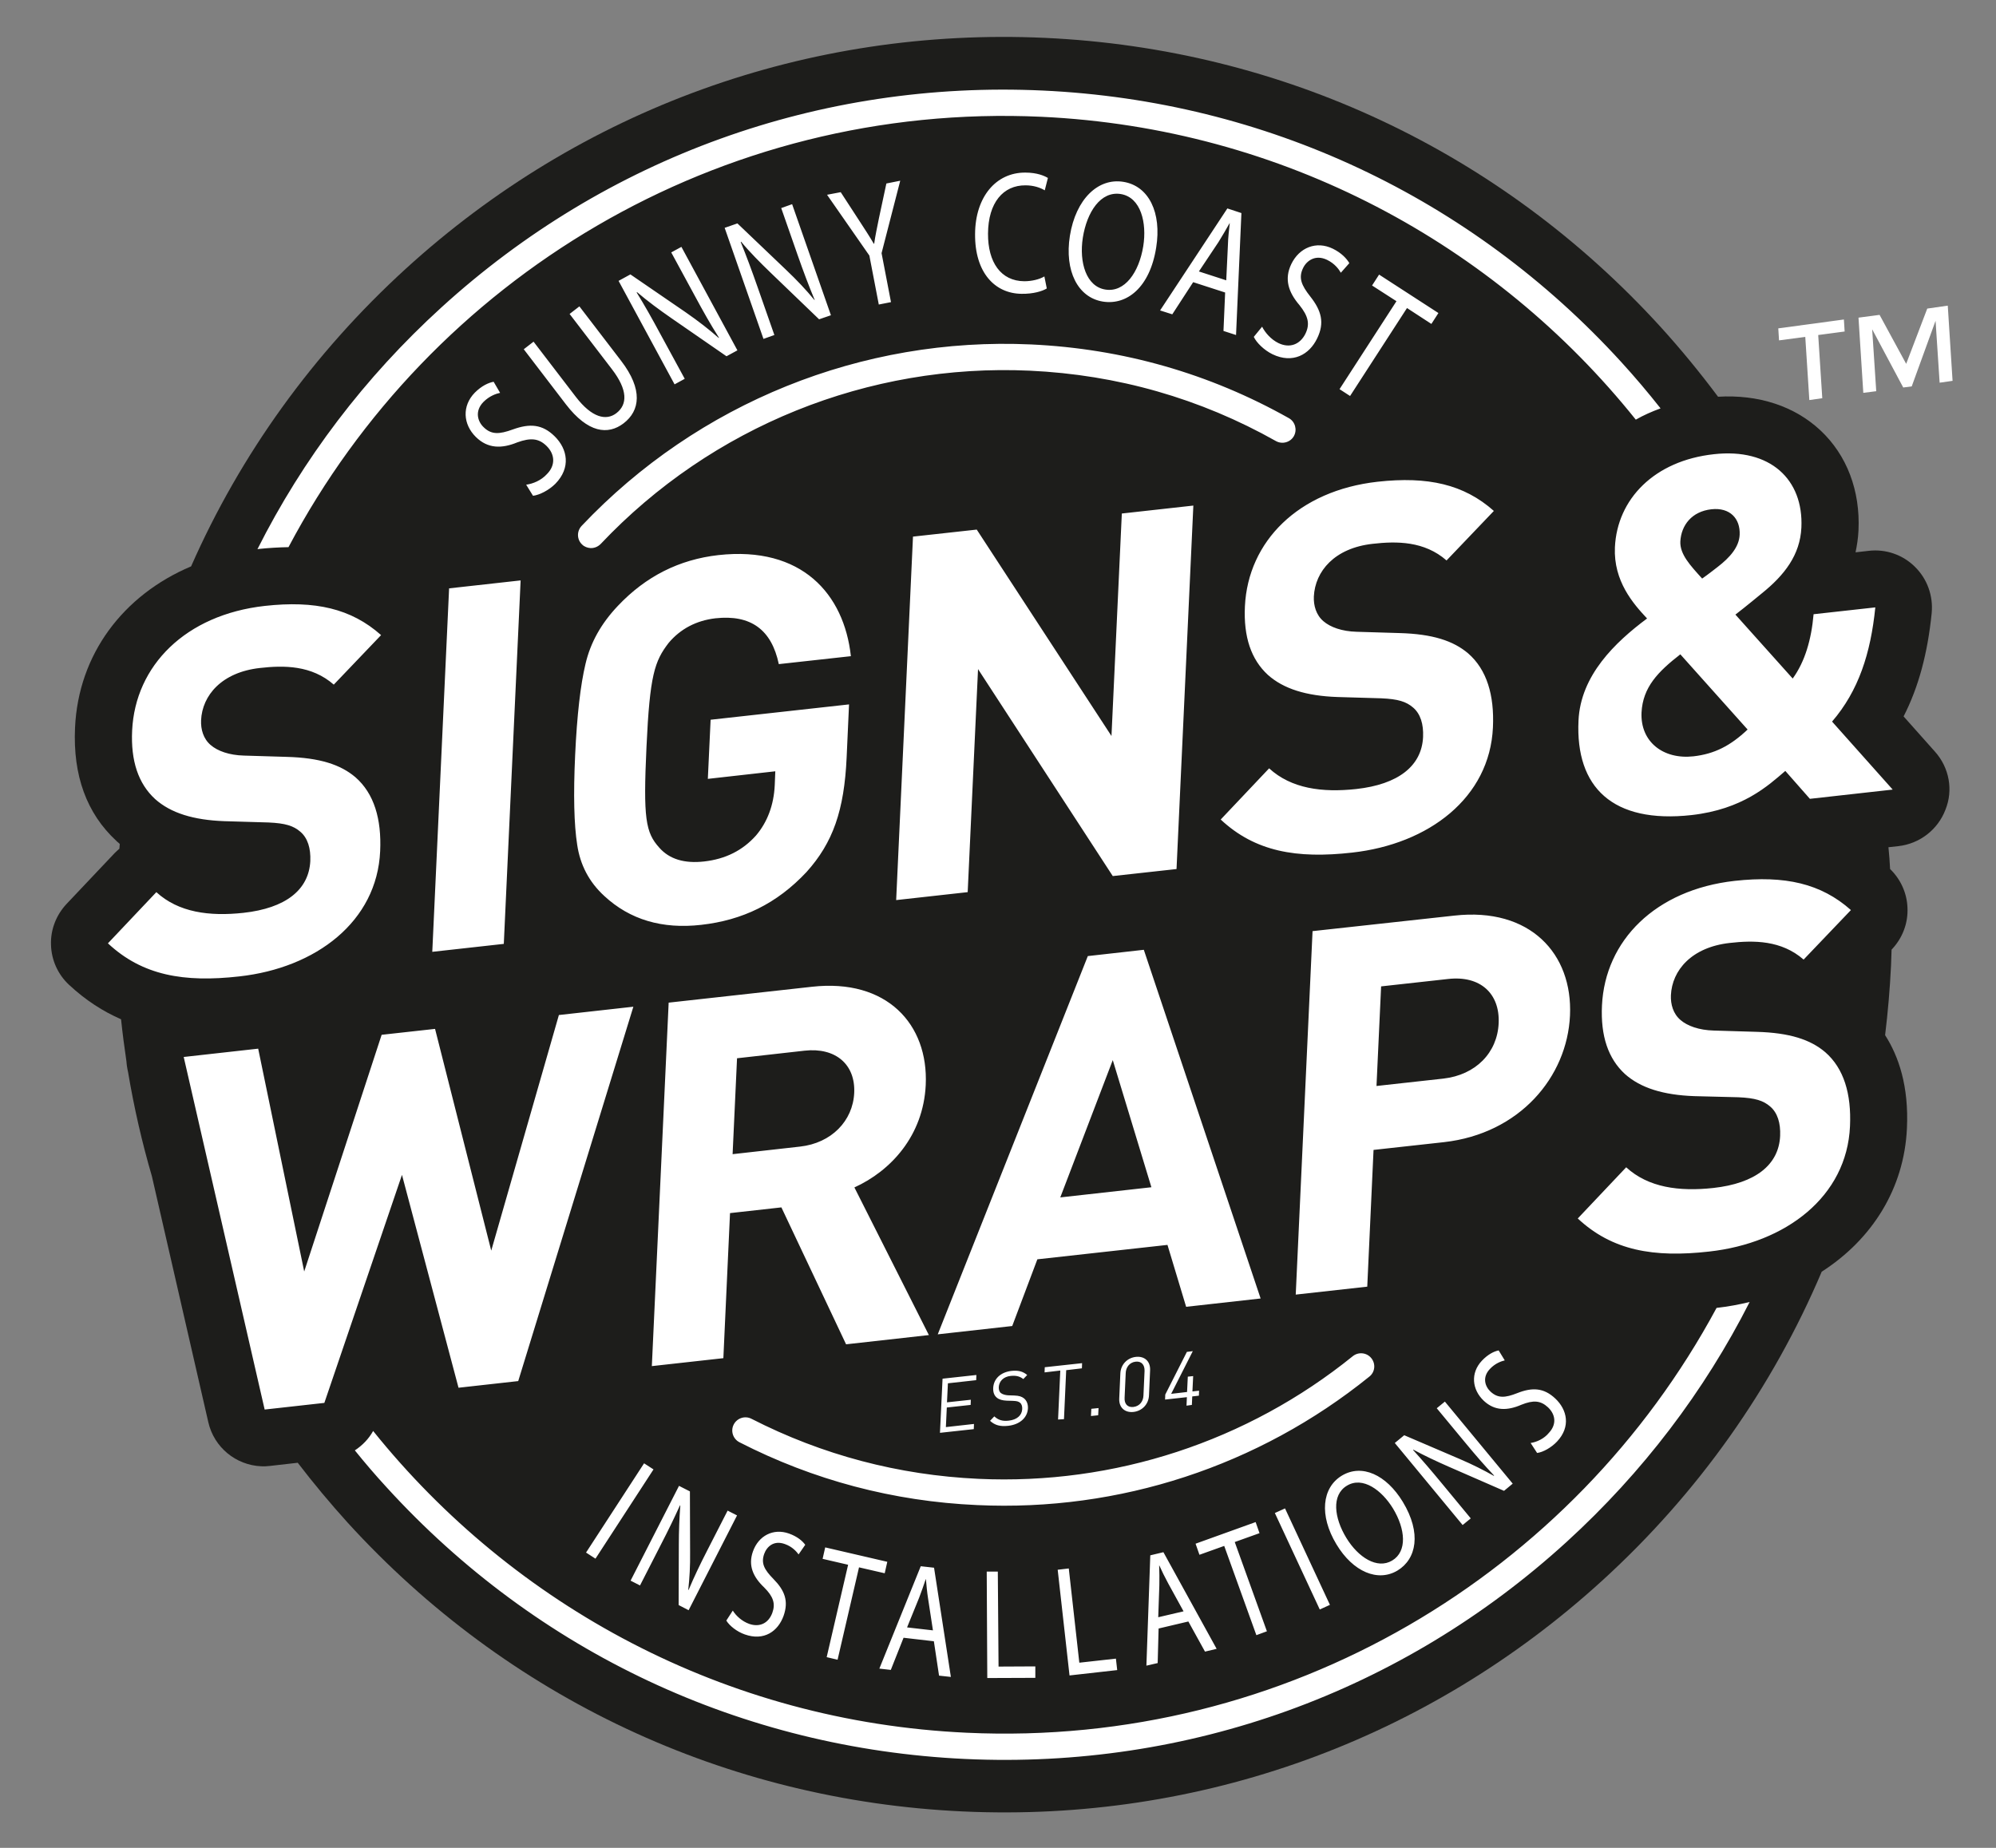
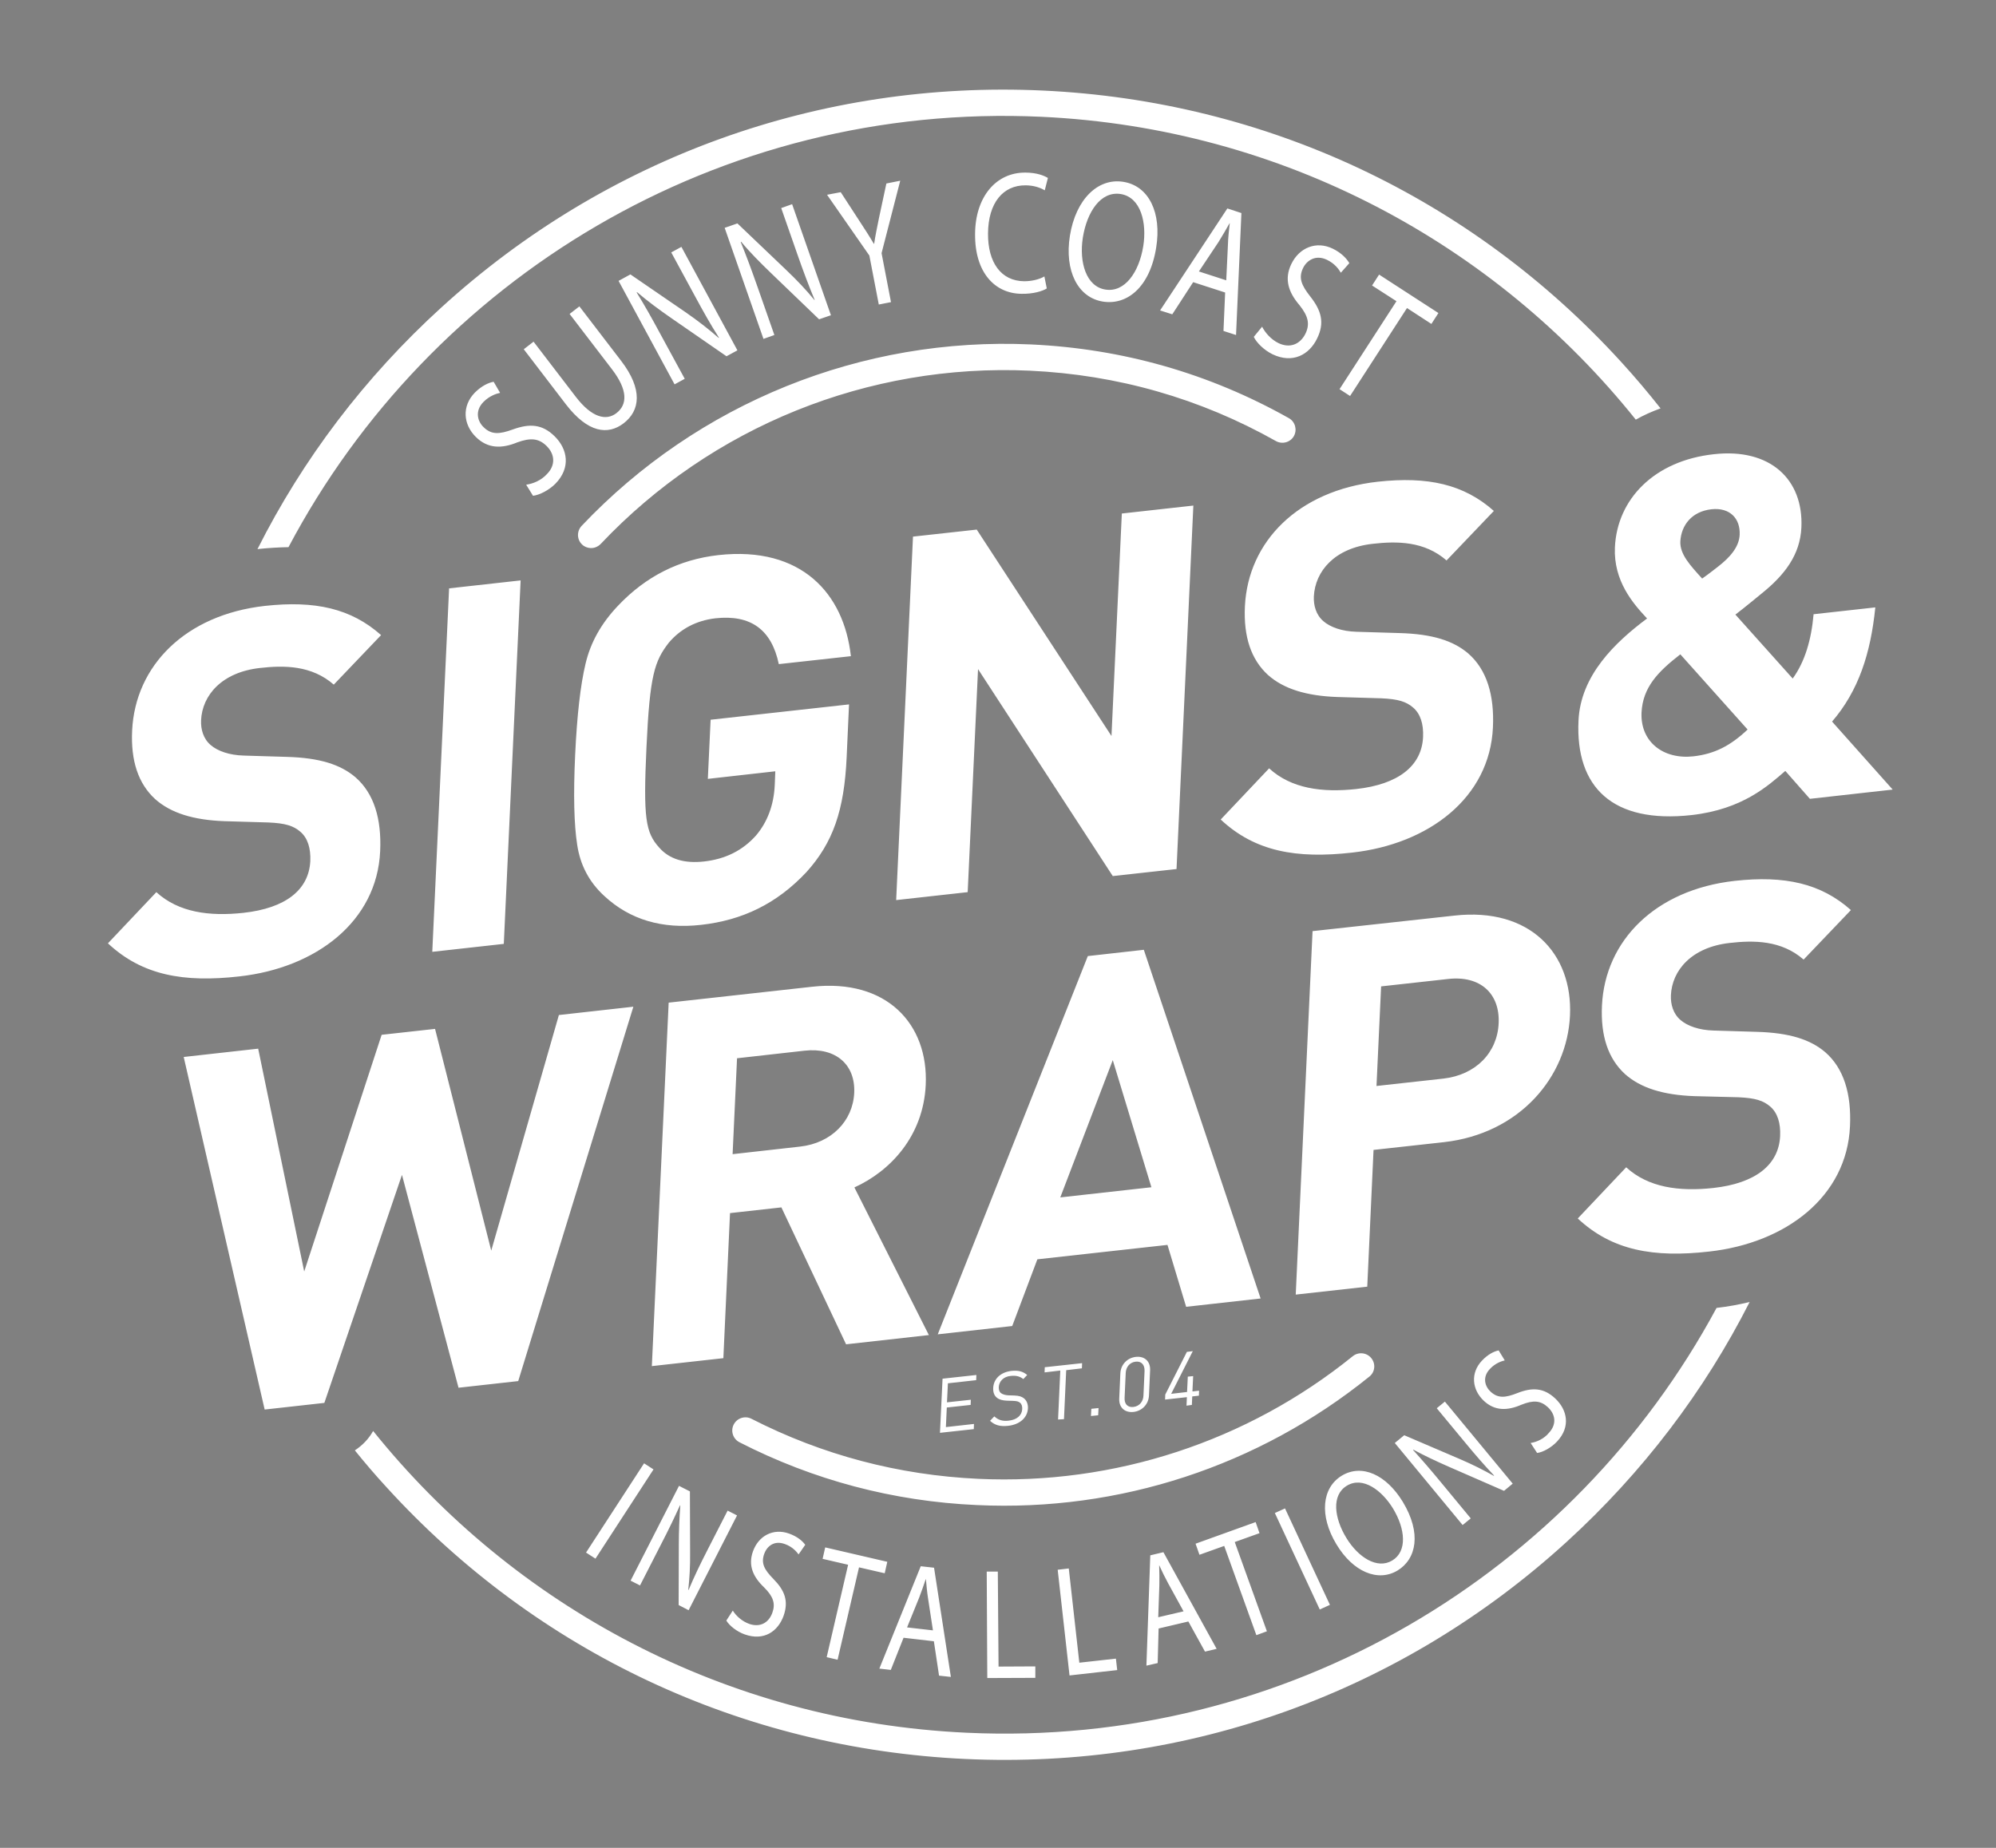
<svg xmlns="http://www.w3.org/2000/svg" id="Layer_1" x="0px" y="0px" viewBox="0 0 1080 1000" style="enable-background:new 0 0 1080 1000;" xml:space="preserve">
  <rect x="0" y="0" width="1080" height="1000" fill="#808080" stroke="none" />
  <style type="text/css">
	.st0{fill:#1D1D1B;}
	.st1{fill:#FFFFFF;}
</style>
  <g>
-     <path class="st0" d="M1047,406.8l-17-19.1c8.1-15.8,13-34.1,15.2-55.9c0.9-9.3-2.4-18.5-9-25c-6.6-6.6-15.9-9.8-25.1-8.7l-7.1,0.8   c0.8-3.8,1.4-7.7,1.6-11.9c1-21.5-6.3-40.7-20.6-54.1c-14-13.1-33.5-19.5-55.4-18.2c-9.7-13-20.1-25.7-31.1-37.8   C811.9,81.9,693.7,26.4,565.5,20.5c-128.2-5.9-251,38.4-345.9,124.9c-50.3,45.9-89.6,100.7-116.2,161.1   c-36.9,15.6-61,47.7-62.8,87.3c-1.2,25.8,6.3,46.4,22.3,61.2c0.1,0.1,0.3,0.3,0.4,0.4c0.5,0.4,1,0.8,1.5,1.3   c-0.1,0.9-0.1,1.7-0.2,2.6c-0.8,0.7-1.7,1.5-2.5,2.3L36,489.2c-5.6,6-8.7,13.9-8.4,22.1c0.2,8.2,3.7,16,9.7,21.6   c9.1,8.5,18.6,14.5,28.2,18.7c0.8,7.6,1.8,15.2,2.9,22.7c0.1,1.5,0.3,3,0.6,4.5l0.3,1.4c3.2,19.1,7.5,37.9,12.9,56.4l30.5,133   c3.1,13.7,15,23.3,28.6,23.9c1.6,0.1,3.2,0,4.9-0.2l14.9-1.7c8.5,11.1,17.5,21.9,27,32.4c86.5,94.9,204.7,150.4,332.9,156.3   c128.2,5.9,251-38.4,345.9-124.9c52-47.4,92.1-104.3,118.8-167.2c27.4-17.6,44.6-45.1,46.1-77.5c1.1-22.9-4.5-39.1-11.8-50.5   c1.5-12.4,2.6-25,3.2-37.7c0.1-2.9,0.2-5.7,0.3-8.6l0.1-0.1c5.8-6.1,8.9-14.2,8.5-22.6c-0.3-7.9-3.7-15.4-9.4-20.9   c-0.2-4-0.5-7.9-0.9-11.8l5.4-0.6c11.5-1.3,21.3-8.9,25.4-19.6C1057,427.6,1054.7,415.4,1047,406.8z" />
    <path class="st1" d="M233.9,515.1l38.7-4.3l9.1-196.7l-38.7,4.3L233.9,515.1z M284.7,262.3l3.7,6c3.5-0.4,8.6-3,12.1-6.5   c8.5-8.7,6.6-18.8-0.4-25.7c-6.7-6.6-13.5-7-22.6-3.7c-7.4,2.7-11.7,2.9-15.9-1.3c-3.1-3-4.9-8.6,0-13.6c3.3-3.3,7-4.5,9-4.9   l-3.5-6c-2.8,0.5-6.5,2.2-10.2,5.9c-7,7.2-6.4,17.1,0.6,24c6.4,6.3,13.9,6.4,22.4,2.9c7.2-2.6,11.6-2.2,15.8,1.9   c4.6,4.5,5,10.5,0.2,15.3C292.8,260,288.4,261.8,284.7,262.3z M425.2,145.9l-26.2-25l-6.9,2.4l21,60.1l5.9-2.1l-9-25.7   c-3.5-10-6.2-17.2-9.2-24.6l0.2-0.2c4.7,5.7,10.4,11.4,16.1,16.9l26.1,25.1l6.4-2.2l-21-60.1l-5.9,2.1l8.8,25.2   c3.3,9.4,6,16.6,9.3,24.5l-0.1,0.1C436.3,157,431.3,151.7,425.2,145.9z M319.5,296.6c2,0.1,4-0.7,5.5-2.2   c60.1-63.6,144.8-97.8,232.2-93.8c47.4,2.2,92.2,15,133.2,38.1c3.4,1.9,7.8,0.7,9.7-2.7c1.9-3.4,0.7-7.8-2.7-9.7   c-43-24.2-89.9-37.6-139.5-39.9c-91.5-4.2-180.2,31.6-243.2,98.2c-2.7,2.9-2.6,7.4,0.3,10.1C316.2,295.9,317.9,296.5,319.5,296.6z    M337.4,229.1c8.9-6.8,10.6-18.3-1.3-33.8l-22.6-29.5l-5.3,4.1l22.9,29.9c8.6,11.2,8.5,19.1,2.4,23.8c-5.5,4.2-13.2,2.5-21.9-8.8   l-22.9-29.9l-5.3,4.1l22.8,29.8C318.2,234.4,329,235.5,337.4,229.1z M479.6,99.3l-4,18.7c-1,5.1-2,9.5-2.6,13.9l-0.2,0   c-2.4-4.1-4.7-7.6-7.5-11.9L454.9,104l-7.4,1.4l22.9,32.9l5.1,26.5l6.6-1.3L477,137l10.1-39.2L479.6,99.3z M371,169l-29.9-20.5   l-6.4,3.5l30.3,56l5.5-3l-13-23.9c-5-9.3-8.8-16-13-22.8l0.2-0.2c5.6,4.8,12.1,9.6,18.6,14.1l29.8,20.6l5.9-3.2l-30.3-56l-5.5,3   l12.7,23.4c4.7,8.7,8.5,15.5,13.1,22.7l-0.1,0.2C383.7,178.3,377.9,173.8,371,169z M783.8,793.7l30,13.1l4.7-3.9l-36.7-44.4   l-4.4,3.6l15.4,18.6c5.7,6.9,10.3,12.2,15.6,17.8l-0.1,0.2c-5.5-3.1-11.4-6.1-18.4-9.1l-30.1-12.9l-5.1,4.2l36.7,44.4l4.4-3.6   l-15.7-19c-6.1-7.4-10.6-12.6-15.5-18l0.1-0.2C770.6,787.7,777.2,790.8,783.8,793.7z M652,893.8l6.3-1.5l-28.8-52.3l-7.1,1.7   l-2.1,59.7l6.1-1.4l0.5-18.7l16.1-3.8L652,893.8z M626.7,875.2l0.6-17.3c0.1-3.6,0-7.2-0.1-10.7l0.1,0c1.4,3.1,2.9,6.2,4.8,9.7   l8.3,15.1L626.7,875.2z M742,735c-2.5-3.1-7-3.5-10-1.1c-57.1,46.2-129.1,69.8-202.6,66.4c-43.2-2-84.5-12.9-122.8-32.5   c-3.5-1.8-7.8-0.4-9.6,3.1c-1.8,3.5-0.4,7.8,3.1,9.6c40,20.5,83.3,32,128.6,34c77,3.6,152.3-21.1,212.2-69.5   C744,742.6,744.5,738.1,742,735z M554.9,100.3c4.3,0,7.9,1.2,10.4,2.7l1.7-6.7c-1.8-1.1-5.8-2.9-12.2-2.9   c-16-0.1-27.1,13.3-27.2,33.2c-0.2,20.9,10.7,32.3,25.2,32.4c6.3,0.1,11.2-1.4,13.6-2.9l-1.3-6.5c-2.7,1.6-6.8,2.6-10.9,2.6   c-12.6-0.1-19.7-10.2-19.6-25.8C534.7,109.7,542.8,100.2,554.9,100.3z M679.8,884.9l5.7-2.1l-17.4-48.3l13.4-4.8l-2.1-6l-32.5,11.7   l2.1,6l13.4-4.8L679.8,884.9z M873.8,296.2c-0.8,18.3,9.9,30.5,17.4,38.5c-17.3,12.9-36,30.8-37.1,55.3   c-1.7,36.1,18.5,55.8,61.1,51.1c27.7-3.1,41.5-15.9,50.8-23.9l13.3,15.1l44.8-5l-32.8-36.8c14.3-16.6,20.9-36.9,23.4-61.8   l-33.4,3.7c-1.2,13.8-4.7,25.7-11.3,34.8L939,332.6c5-3.8,14.3-11.5,14.3-11.5c12.3-9.9,20.7-20.8,21.4-35.6   c1.2-26.1-16.9-43.1-47.3-39.7C895.1,249.3,875,270.1,873.8,296.2z M926,275.6c10-1.1,15.7,5,15.3,13.8   c-0.3,6.7-5.4,12.4-11.9,17.4c0,0-5.6,4.4-8.4,6.3c-6.4-7.1-12.1-13.1-11.8-20.1C909.7,284.2,915.4,276.8,926,275.6z M909.2,354.1   l36.4,40.7c-9.3,8.8-17.9,13.2-29.3,14.5c-16.3,1.8-28.8-7.8-28.1-23.7C888.9,371.9,897.1,363.5,909.2,354.1z M828.2,780.9l3.5,5.4   c3.2-0.4,7.7-2.9,10.8-6.2c7.5-8,5.5-17.2-1-23.3c-6.2-5.8-12.4-6.1-20.5-2.9c-6.6,2.6-10.5,2.9-14.5-0.8   c-2.9-2.7-4.7-7.7-0.3-12.3c2.9-3.1,6.3-4.2,8-4.6l-3.3-5.4c-2.5,0.5-5.8,2.1-9.1,5.6c-6.2,6.6-5.4,15.6,1.1,21.7   c5.9,5.5,12.7,5.4,20.3,2.1c6.5-2.6,10.4-2.3,14.4,1.4c4.2,4,4.7,9.3,0.5,13.8C835.5,778.6,831.5,780.4,828.2,780.9z M539.9,850.5   l-6,0l0.3,57.6l26-0.1l0-6.2l-19.9,0.1L539.9,850.5z M424.7,835.6c4,1.4,6.3,4.1,7.4,5.6l3.6-5.2c-1.5-2.1-4.3-4.5-8.8-6.1   c-8.5-3-16.5,1.2-19.5,9.7c-2.7,7.6,0.1,13.8,6.1,19.5c4.9,4.9,6.2,8.7,4.4,13.7c-2,5.5-6.7,8-12.5,6c-3.9-1.4-7.1-4.3-8.9-7.2   l-3.5,5.4c1.7,2.8,5.7,6,10,7.5c10.4,3.7,18-1.7,21-10.1c2.8-8,0.6-13.7-5.5-19.9c-5-5.1-6.8-8.5-5-13.6   C414.9,837,418.7,833.4,424.7,835.6z M488.9,886.3l16.4,1.9l2.8,18.6l6.4,0.7l-9.1-59.1l-7.2-0.8L475.8,903l6.2,0.7L488.9,886.3z    M497.3,864.7c1.3-3.4,2.5-6.8,3.6-10.1l0.1,0c0.3,3.4,0.6,6.9,1.2,10.7l2.6,17l-14-1.6L497.3,864.7z M453.2,898.2l11.6-50   l13.9,3.2l1.4-6.2l-33.6-7.8l-1.4,6.2l13.8,3.2l-11.6,50L453.2,898.2z M367.3,835.8l-0.1,32.8l5.4,2.8l26.2-51.3l-5.1-2.6l-11,21.5   c-4.1,8-7.1,14.3-10.1,21.4l-0.2,0c0.7-6.3,1.1-12.9,1-20.5l-0.1-32.8l-5.9-3l-26.2,51.3l5.1,2.6l11.2-21.9   c4.4-8.5,7.4-14.8,10.4-21.4l0.2,0C367.6,821.4,367.3,828.7,367.3,835.8z M578.3,848.8l-6,0.7l6.4,57.2l25.8-2.9l-0.7-6.2   l-19.8,2.2L578.3,848.8z M625.6,133.9c3-18.7-3.9-33.3-17.8-35.5c-13.6-2.2-25.7,9.3-28.9,29.2c-3,19,4.3,33.4,17.8,35.6   C609.7,165.3,622.2,155.6,625.6,133.9z M585.9,128.6c2.2-13.8,9.6-25.3,20.5-23.6c11,1.8,14.2,15.7,12.2,28.2   c-2.3,14.3-10.1,25.2-20.5,23.5C587.8,155.1,583.8,142.1,585.9,128.6z M322.2,843.5l31.4-48.3l-5.1-3.3l-31.4,48.3L322.2,843.5z    M528.2,746.9l0.1-2.8l-18.3,2l-1.4,29.3l18.3-2l0.1-2.8l-15.2,1.7l0.5-10.6l12.9-1.4l0.1-2.8l-12.9,1.4l0.5-10.3L528.2,746.9z    M719.6,868.5l-24.3-52.2l-5.5,2.5l24.3,52.2L719.6,868.5z M529.2,362.1l72.9,112l34.5-3.8l9.1-196.7l-38.7,4.3l-5.6,120.4   l-72.9-111.7l-34.5,3.8l-9.1,196.7l38.7-4.3L529.2,362.1z M500.9,587.1c1.5-32.9-21.1-57.6-61.5-53.1l-77.6,8.6l-9.1,196.7   l38.7-4.3l3.6-78.5l27.8-3.1l35,74.1l44.8-5l-40.3-79.9C481.9,633.7,499.6,614.7,500.9,587.1z M432.9,620.5l-36.5,4.1l2.4-51.9   l36.5-4.1c17-1.9,27.6,7.6,26.9,22.8C461.5,606.6,449.9,618.6,432.9,620.5z M327,484.9c13.8,12.8,31.3,18,52.4,15.6   c22.3-2.5,40.9-11.4,57-28.6c14.3-15.9,20.4-33.3,21.7-62l1.3-28.7l-74.9,8.3l-1.5,32l36.5-4.1l-0.3,7.5c-0.5,10.8-4,20-10.1,27.2   c-7.3,8.2-16.6,12.8-28.1,14.1c-10.6,1.2-18.8-1.2-24.3-7.5c-7.4-8.2-8.7-15.8-6.9-54.5c1.8-39,4.4-46.4,12-56.3   c6.4-7.6,15-12.1,25.3-13.3c19.2-2.1,30.4,6.2,34.3,24.8l39-4.3c-3.7-33.7-26.6-59.7-71.7-54.7c-21.2,2.4-39.3,11.5-54.4,27.5   c-9,9.5-14.8,19.8-17.5,31.4c-2.7,11.3-4.6,27.7-5.6,49.3c-1,21.5-0.6,37.7,1.1,48.5C313.9,468,318.7,477.3,327,484.9z    M756.2,849.9c10.2-6.2,13.1-20.2,2.8-37.2c-8.9-14.6-22.1-20.7-33-14.1c-10.7,6.5-12.3,21.5-2.9,37.1   C732.1,850.7,745.6,856.3,756.2,849.9z M728.8,804c8.6-5.2,18.9,2.5,24.9,12.3c6.8,11.2,7.8,23.3-0.4,28.2   c-8.1,4.9-18.4-1.7-24.8-12.2C721.9,821.5,720.3,809.1,728.8,804z M987.6,569.4c-8-6.8-19.2-10.5-37.1-11l-23.2-0.7   c-8-0.2-14.3-2.5-18-5.7c-4-3.4-5.4-8.5-5.2-13.4c0.6-13.5,11.2-26,31.8-28.3c13.1-1.5,28-1.5,40,9l25.6-26.8   c-16.2-14.4-35.7-18.8-62.9-15.8c-42.9,4.8-70.1,32.3-71.8,67.4c-0.8,16.6,3.4,28.8,12.4,37.1c8.5,7.6,20.8,11.4,37.6,12l23.8,0.6   c9.1,0.4,13.5,1.8,17.2,5c4,3.4,5.7,9,5.4,15.9c-0.7,15.7-13.4,25.7-36.2,28.2c-18.4,2-35.1-0.2-47.1-11.2l-26.2,27.7   c18.6,17.4,41.1,21.3,71.1,17.9c41.5-4.6,74.5-29.7,76.2-67.8C1001.8,592,997.7,578.2,987.6,569.4z M248.1,751l32.3-3.6l62.3-202.6   l-40.3,4.5l-36.6,127.5l-30.4-120l-28.9,3.2l-41.9,128.1l-24.9-120.6l-40.3,4.5l43.8,190.8l32.3-3.6l42-123.4L248.1,751z    M131.7,494c-18.4,2-35.1-0.2-47.1-11.2l-26.2,27.7c18.6,17.4,41.1,21.3,71.1,17.9c41.5-4.6,74.5-29.7,76.2-67.8   c0.8-17.4-3.3-31.2-13.4-40c-8-6.8-19.2-10.5-37.1-11l-23.2-0.7c-8-0.2-14.3-2.5-18-5.7c-4-3.4-5.4-8.5-5.2-13.4   c0.6-13.5,11.2-26,31.8-28.3c13.1-1.5,28-1.5,40,9l25.6-26.8c-16.2-14.4-35.7-18.8-62.9-15.8c-42.9,4.8-70.1,32.3-71.8,67.4   c-0.8,16.6,3.4,28.8,12.4,37.1c8.5,7.6,20.8,11.4,37.6,12l23.8,0.7c9.1,0.4,13.5,1.8,17.2,5c4,3.4,5.7,9,5.4,15.9   C167.1,481.6,154.5,491.5,131.7,494z M730.5,214.3l30.8-47.6l13.2,8.6l3.8-5.9l-32.1-20.8l-3.8,5.9l13.2,8.5l-30.8,47.6   L730.5,214.3z M742.7,294.3c13.1-1.5,28-1.5,40,9l25.6-26.8c-16.2-14.4-35.7-18.8-62.9-15.8c-42.9,4.8-70.1,32.3-71.8,67.4   c-0.8,16.6,3.4,28.8,12.4,37.1c8.5,7.6,20.8,11.4,37.6,12l23.8,0.7c9.1,0.4,13.5,1.8,17.2,5c4,3.4,5.7,9,5.4,15.9   c-0.7,15.7-13.4,25.7-36.2,28.2c-18.4,2-35.1-0.2-47.1-11.2l-26.2,27.7c18.6,17.4,41.1,21.3,71.1,17.9   c41.5-4.6,74.5-29.7,76.2-67.8c0.8-17.4-3.3-31.2-13.4-40c-8-6.8-19.2-10.5-37.1-11l-23.2-0.7c-8-0.2-14.3-2.5-18-5.7   c-4-3.4-5.4-8.5-5.2-13.4C711.6,309.1,722.1,296.6,742.7,294.3z M644.9,760.3l0.2-4.6l3.6-0.4l0.1-2.7l-3.6,0.4l0.4-8.3l-2.9,0.3   l-0.4,8.3l-8.6,1l11.7-23.1l-3.2,0.4l-11.7,23.1l-0.1,2.7l11.8-1.3l-0.2,4.6L644.9,760.3z M710.2,503.9l-9.1,196.7l38.7-4.3l3.4-74   l38.1-4.2c40.9-4.6,66.7-35.2,68.2-68.6c1.5-33.4-21.6-58.6-62.6-54L710.2,503.9z M810.9,553.7c-0.7,16-12.4,28-29.9,30l-36.2,4   l2.5-53.9l36.2-4C801,527.8,811.6,537.7,810.9,553.7z M691.8,185.7c-4.1-2-7.2-5.6-8.9-8.9l-4.5,5.5c1.5,3.2,5.6,7.2,10.1,9.4   c11,5.3,20,0.2,24.2-8.6c4.1-8.4,2.3-15-3.7-22.6c-4.9-6.2-6.5-10.2-3.9-15.5c1.9-3.9,6.6-7.4,12.9-4.4c4.2,2,6.5,5.2,7.5,7   l4.6-5.2c-1.4-2.4-4.2-5.5-8.9-7.8c-9-4.4-18.2-0.6-22.5,8.3c-3.9,8.1-1.6,15.2,4.4,22.2c4.8,6,5.8,10.3,3.2,15.6   C703.4,186.4,697.9,188.6,691.8,185.7z M662.9,158.3l-0.9,20.8l6.8,2.2l2.9-66l-7.6-2.5l-36.4,55.2l6.6,2.1l11.3-17.4L662.9,158.3z    M659.3,131c2.1-3.4,4.1-6.8,6-10.2l0.1,0c-0.4,3.7-0.9,7.6-1,11.9l-0.9,19l-14.8-4.8L659.3,131z M614.6,734.3   c-4.6,0.5-8.2,4.1-8.4,9l-0.6,13.6c-0.2,4.9,3.1,7.7,7.7,7.2c4.6-0.5,8.2-4.1,8.4-9l0.6-13.6C622.5,736.6,619.2,733.8,614.6,734.3z    M619.3,741.9l-0.6,13.3c-0.1,3.2-2.1,5.8-5.4,6.2c-3.3,0.4-5-1.8-4.8-5l0.6-13.3c0.1-3.2,2.1-5.8,5.3-6.2   C617.7,736.5,619.4,738.7,619.3,741.9z M545.9,768.8c-3.3,0.4-5.6-0.2-7.9-2.3l-2.3,2.4c2.6,2.4,5.5,3.2,9.9,2.7   c6.1-0.7,10.3-4.3,10.6-9.4c0.1-2.4-0.7-4.3-2.2-5.5c-1.2-0.9-2.5-1.4-5.3-1.5l-3.2-0.1c-1.5-0.1-3-0.5-3.9-1.2   c-0.9-0.7-1.2-1.8-1.2-3.2c0.2-3.2,2.5-5.7,6.5-6.1c3.1-0.3,5,0.3,6.8,1.7l2.1-2.2c-2.4-2-4.9-2.6-8.6-2.2   c-5.8,0.7-9.6,4.3-9.8,9.3c-0.1,2.3,0.6,4.1,2,5.2c1.2,1,3,1.5,5.3,1.6l3.4,0.1c2.1,0.1,2.9,0.3,3.8,1c0.9,0.7,1.3,2,1.2,3.5   C552.9,766,550.2,768.3,545.9,768.8z M594.2,765.9l0.2-3.9l-3.9,0.4l-0.2,3.9L594.2,765.9z M575.7,768l1.2-26.5l8.5-1l0.1-2.8   l-20.2,2.2l-0.1,2.8l8.5-1l-1.2,26.5L575.7,768z M618.9,514l-30.3,3.4l-81.2,204.7l40.3-4.5l13.6-36.1l70.4-7.8l10.1,33.5l40.3-4.5   L618.9,514z M573.7,648l28.4-74.3l20.9,68.8L573.7,648z M156.1,296.1c76.8-145.2,232.5-241,407.4-232.9   c130.9,6.1,245.7,69.1,321.6,163.9c4.2-2.4,8.7-4.4,13.4-6.1c-6.7-8.5-13.8-16.9-21.2-25C796,106.8,684.8,54.6,564.2,49   C443.6,43.4,328,85.1,238.8,166.4c-41.5,37.8-75,82.1-99.5,130.8c0.2,0,0.3,0,0.5-0.1C145.5,296.5,150.9,296.2,156.1,296.1z    M523,937.7c-130.6-6-245.2-68.8-321.1-163.3c-2.4,4.3-5.8,7.8-9.9,10.5c5.5,6.8,11.2,13.5,17.2,20   c81.3,89.2,192.5,141.4,313.1,147c120.6,5.6,236.2-36.1,325.4-117.5c41.2-37.6,74.5-81.5,99-129.8c-5.8,1.4-11.7,2.5-17.9,3.2   C851.5,851.4,696.8,945.8,523,937.7z" />
  </g>
  <g>
-     <path class="st1" d="M997.7,172.9l0.4,6.5l-14.3,1.9l2.2,34.2l-7,1l-2.2-34.2l-14.2,1.9l-0.4-6.5L997.7,172.9z M1053.9,165.4   l2.6,40.7l-7,1l-2.2-33.5l-12.9,35.5l-4.6,0.6l-16.8-31.5l2.2,33.5l-7,0.9l-2.6-40.7l11.4-1.5l14.4,26.5l11.4-29.9L1053.9,165.4z" />
-   </g>
+     </g>
</svg>